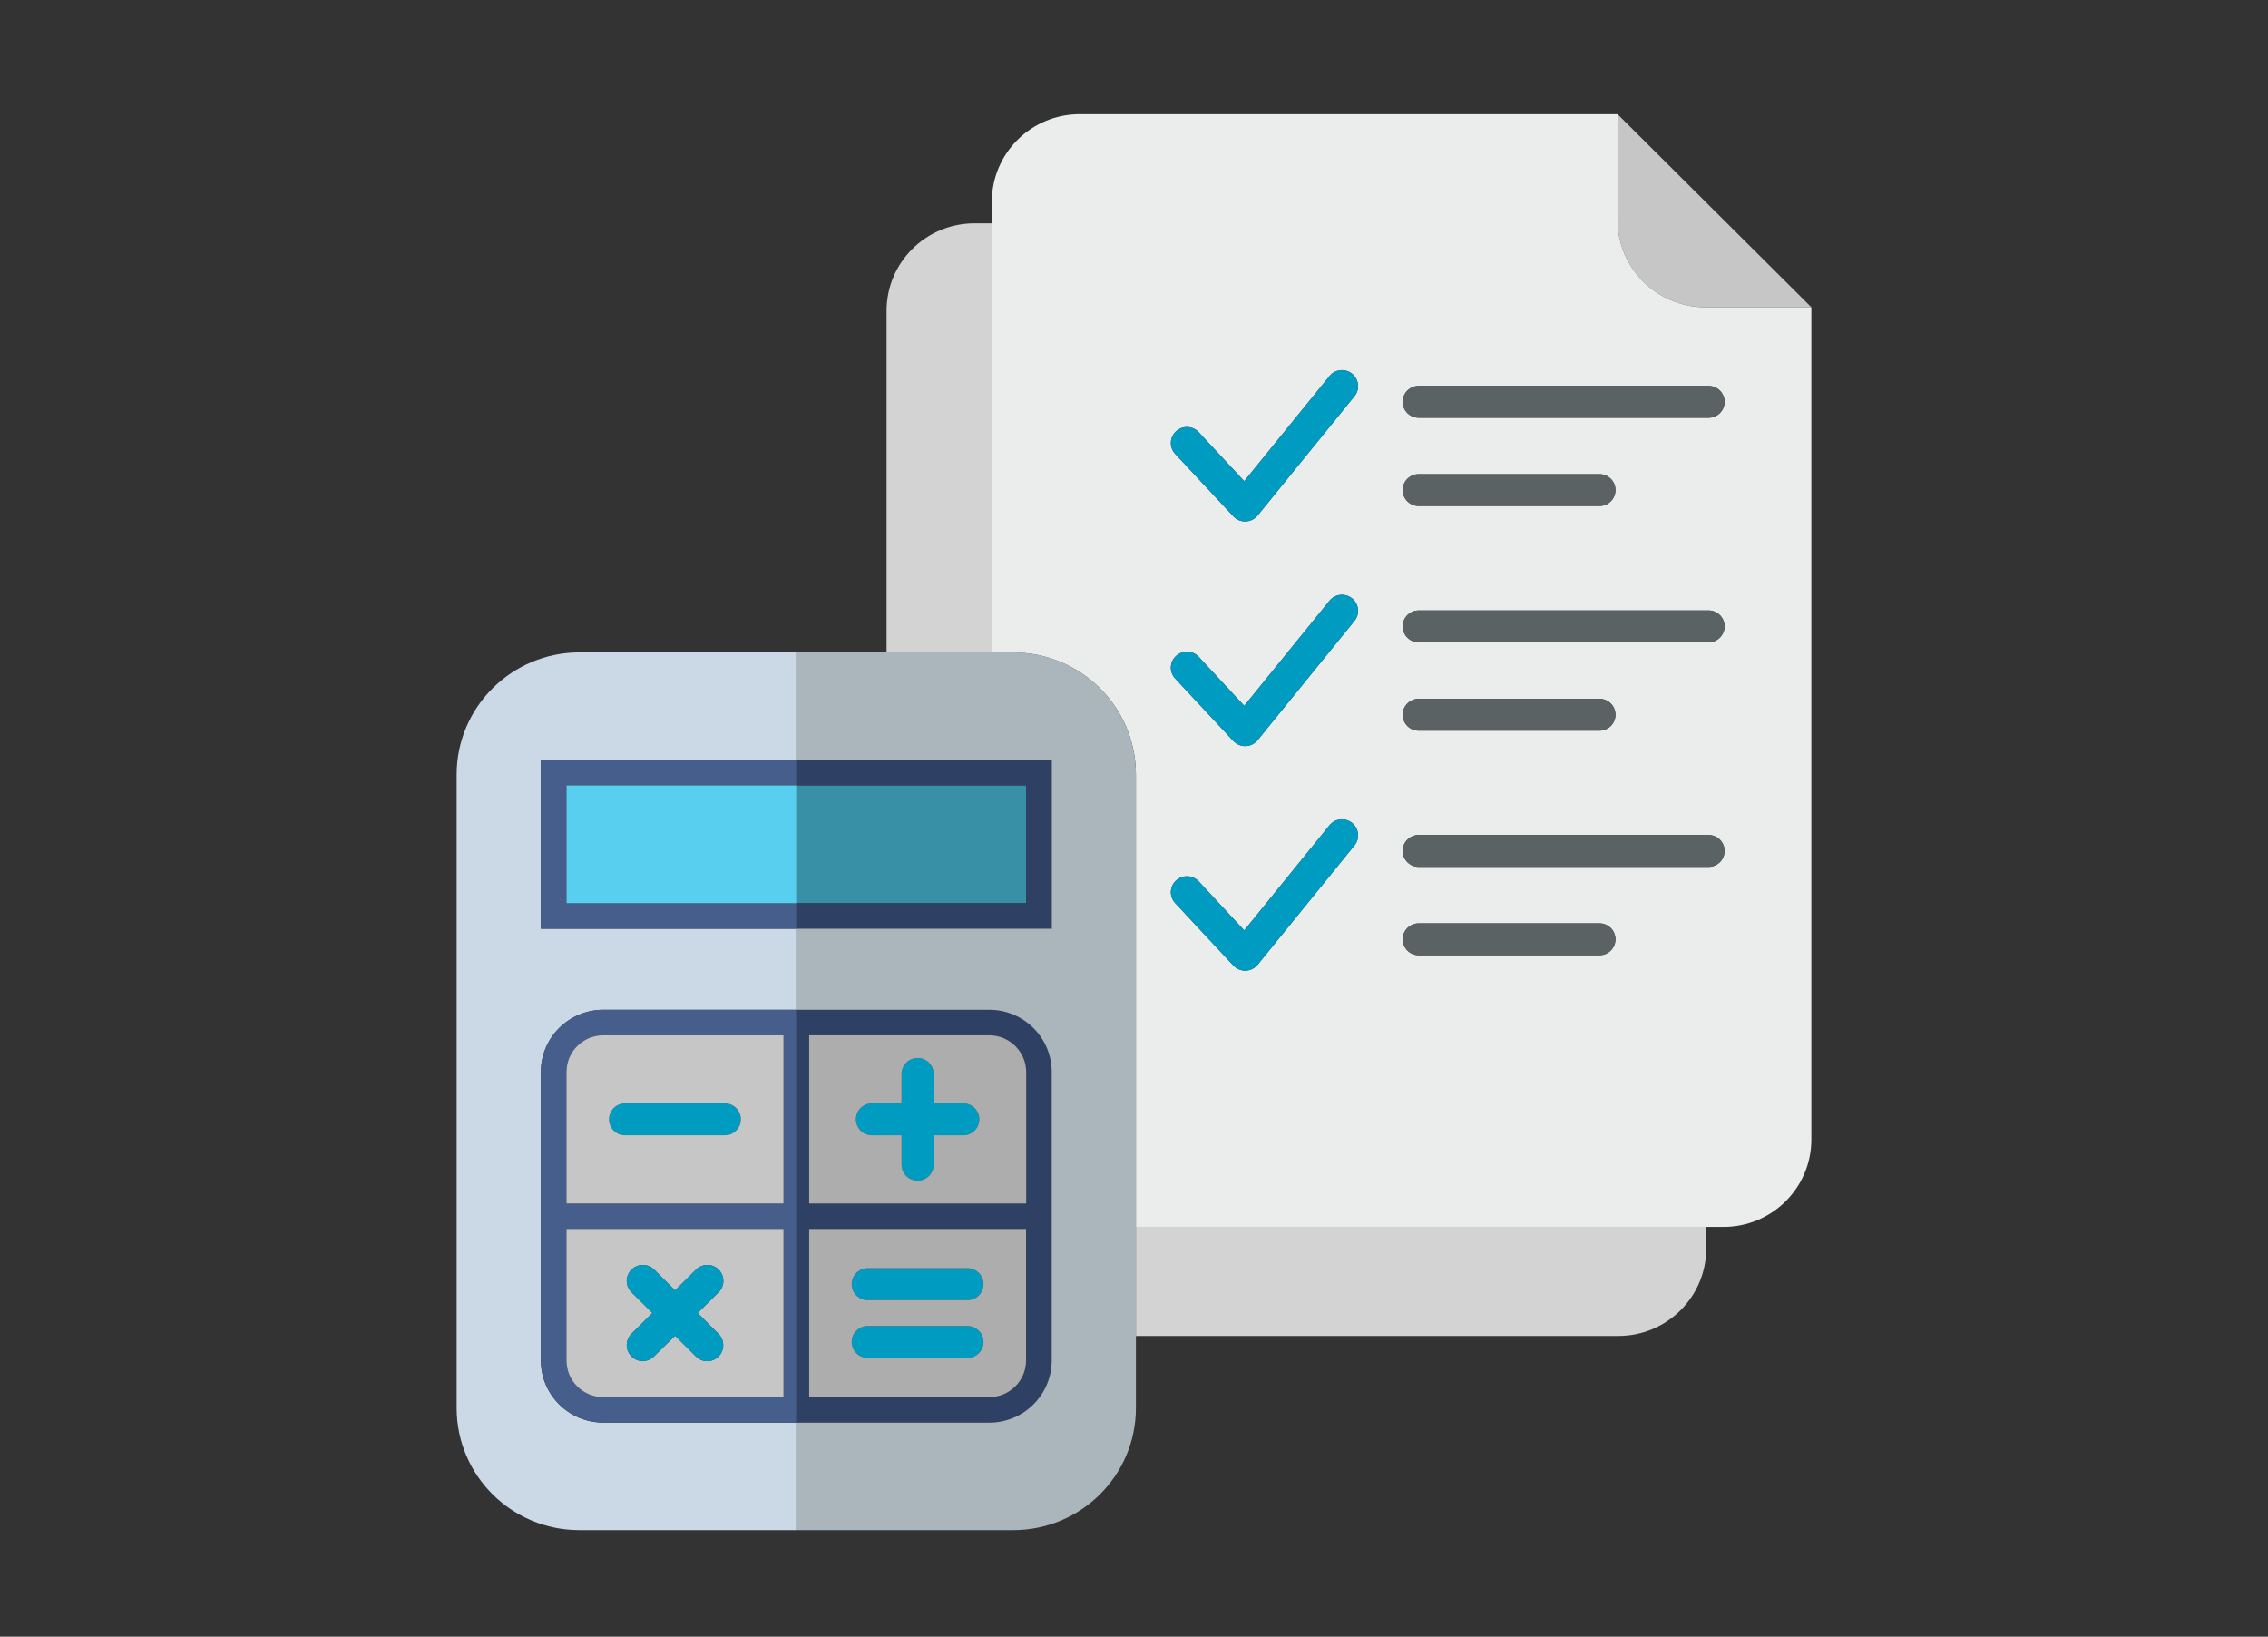
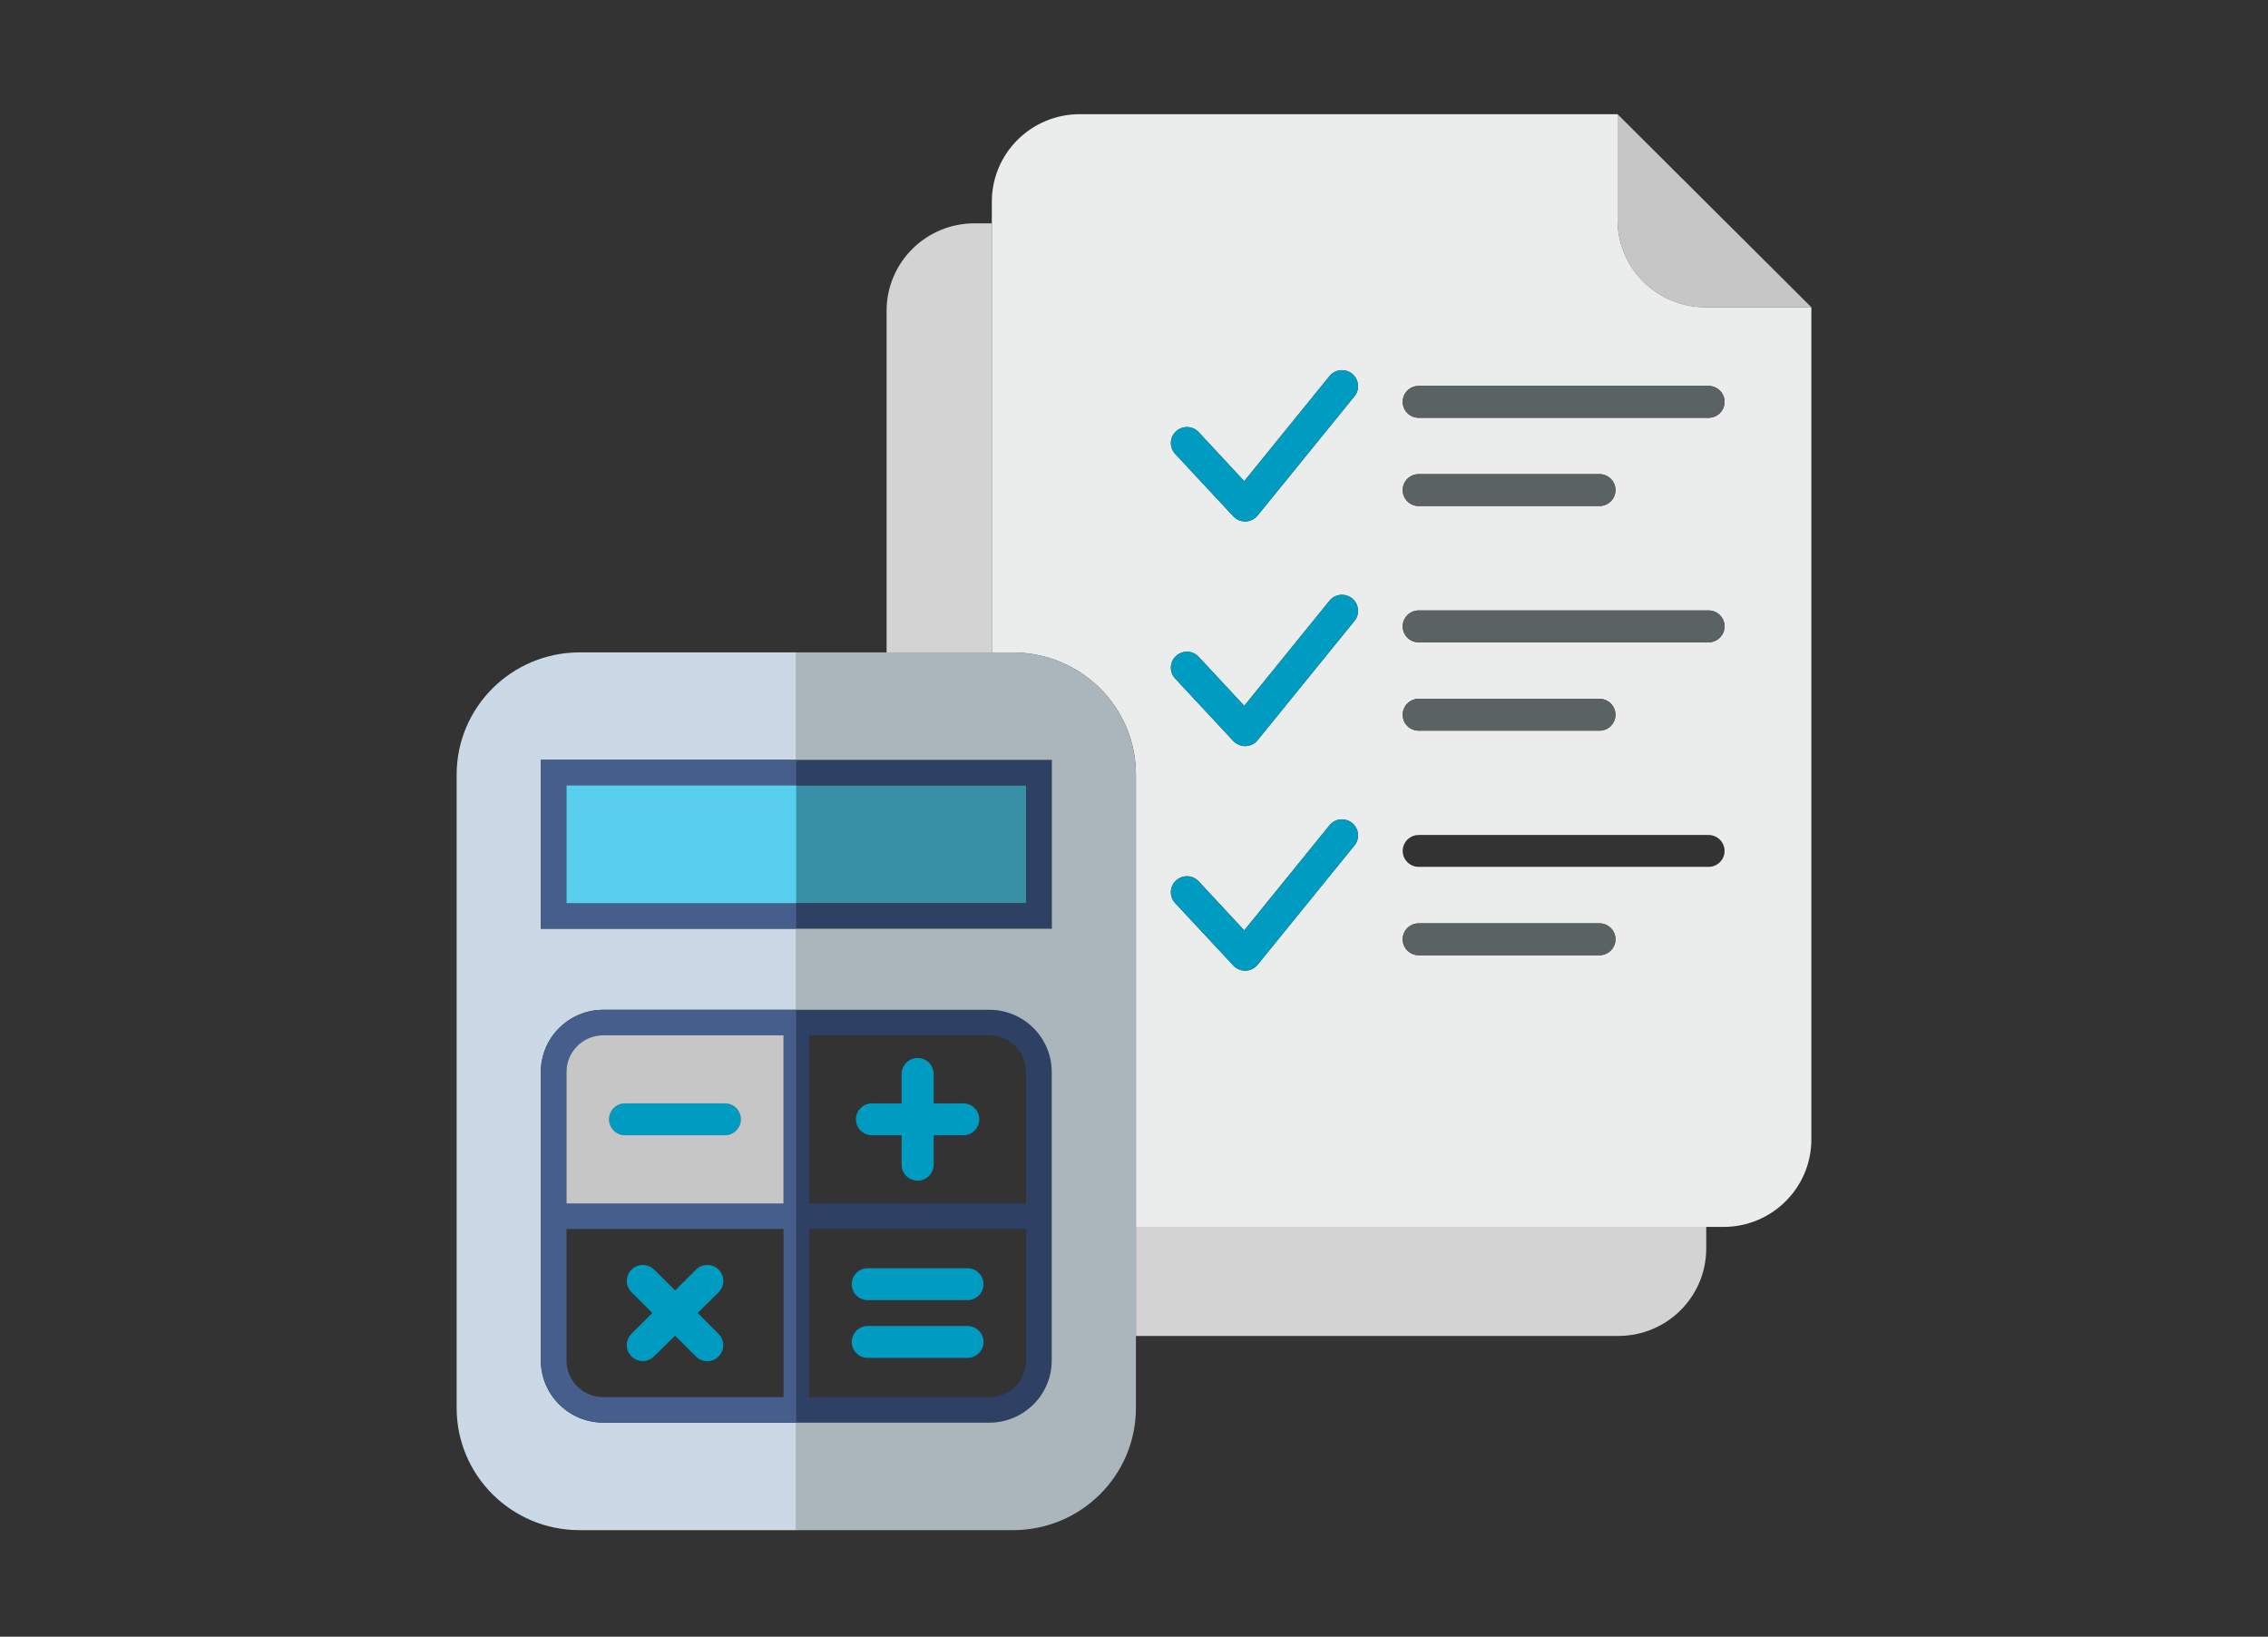
<svg xmlns="http://www.w3.org/2000/svg" width="298" height="215" viewBox="0 0 298 215" fill="none">
  <rect x="0" y="0" width="298" height="215" fill="#333333" stroke="none" />
  <g clip-path="url(#clip0_281_1010)">
    <path d="M238 40.358H224.087C217.704 40.358 212.533 35.216 212.533 28.868V15L238 40.358Z" fill="#C6C6C6" />
    <path d="M224.087 40.358C217.704 40.358 212.533 35.216 212.533 28.868V15H141.875C135.492 15 130.321 20.142 130.321 26.49V85.715H133.117C142.027 85.715 149.253 92.901 149.253 101.761V161.17H226.445C232.829 161.17 238 156.028 238 149.68V40.358H224.087ZM177.97 111.057L165.237 126.734C164.85 127.203 164.277 127.488 163.671 127.504C163.654 127.504 163.62 127.504 163.603 127.504C163.014 127.504 162.458 127.253 162.054 126.834L154.407 118.627C153.615 117.773 153.666 116.45 154.525 115.663C155.384 114.876 156.714 114.926 157.506 115.78L163.485 122.212L174.686 108.41C175.41 107.506 176.741 107.372 177.65 108.092C178.56 108.829 178.712 110.152 177.97 111.057ZM177.97 81.561L165.237 97.239C164.85 97.708 164.277 97.992 163.671 98.009C163.654 98.009 163.62 98.009 163.603 98.009C163.014 98.009 162.458 97.758 162.054 97.339L154.407 89.132C153.615 88.278 153.666 86.955 154.525 86.167C155.384 85.38 156.714 85.43 157.506 86.285L163.485 92.716L174.686 78.915C175.41 78.01 176.741 77.876 177.65 78.597C178.56 79.334 178.712 80.657 177.97 81.561ZM177.97 52.049L165.237 67.727C164.85 68.195 164.277 68.48 163.671 68.497C163.654 68.497 163.62 68.497 163.603 68.497C163.014 68.497 162.458 68.263 162.054 67.827L154.407 59.62C153.615 58.766 153.666 57.443 154.525 56.655C155.384 55.868 156.714 55.918 157.506 56.773L163.485 63.204L174.686 49.403C175.41 48.498 176.741 48.364 177.65 49.085C178.56 49.838 178.712 51.161 177.97 52.049ZM210.158 125.478H186.409C185.247 125.478 184.304 124.54 184.304 123.384C184.304 122.228 185.247 121.29 186.409 121.29H210.158C211.32 121.29 212.263 122.228 212.263 123.384C212.263 124.54 211.32 125.478 210.158 125.478ZM224.492 113.871H186.409C185.247 113.871 184.304 112.933 184.304 111.777C184.304 110.621 185.247 109.683 186.409 109.683H224.492C225.654 109.683 226.597 110.621 226.597 111.777C226.597 112.933 225.654 113.871 224.492 113.871ZM184.304 93.889C184.304 92.733 185.247 91.795 186.409 91.795H210.158C211.32 91.795 212.263 92.733 212.263 93.889C212.263 95.044 211.32 95.982 210.158 95.982H186.409C185.247 95.982 184.304 95.044 184.304 93.889ZM224.492 84.375H186.409C185.247 84.375 184.304 83.437 184.304 82.282C184.304 81.126 185.247 80.188 186.409 80.188H224.492C225.654 80.188 226.597 81.126 226.597 82.282C226.597 83.437 225.654 84.375 224.492 84.375ZM184.304 64.377C184.304 63.221 185.247 62.283 186.409 62.283H210.158C211.32 62.283 212.263 63.221 212.263 64.377C212.263 65.532 211.32 66.47 210.158 66.47H186.409C185.247 66.47 184.304 65.532 184.304 64.377ZM224.492 54.88H186.409C185.247 54.88 184.304 53.942 184.304 52.786C184.304 51.63 185.247 50.693 186.409 50.693H224.492C225.654 50.693 226.597 51.63 226.597 52.786C226.597 53.942 225.654 54.88 224.492 54.88Z" fill="#EBEDED" />
    <path d="M177.97 52.049L165.237 67.727C164.85 68.195 164.277 68.48 163.671 68.497C163.654 68.497 163.62 68.497 163.603 68.497C163.014 68.497 162.458 68.263 162.054 67.827L154.407 59.62C153.615 58.766 153.666 57.443 154.525 56.655C155.384 55.868 156.714 55.918 157.506 56.773L163.485 63.204L174.686 49.403C175.41 48.498 176.741 48.364 177.65 49.085C178.56 49.838 178.712 51.162 177.97 52.049Z" fill="#009BC1" />
    <path d="M177.97 81.561L165.237 97.239C164.85 97.708 164.277 97.992 163.671 98.009C163.654 98.009 163.62 98.009 163.603 98.009C163.014 98.009 162.458 97.758 162.054 97.339L154.407 89.132C153.615 88.278 153.666 86.955 154.525 86.167C155.384 85.38 156.714 85.43 157.506 86.285L163.485 92.716L174.686 78.915C175.41 78.011 176.741 77.877 177.65 78.597C178.56 79.334 178.712 80.657 177.97 81.561Z" fill="#009BC1" />
    <path d="M177.97 111.057L165.237 126.734C164.85 127.203 164.277 127.488 163.671 127.504C163.654 127.504 163.62 127.504 163.603 127.504C163.014 127.504 162.458 127.253 162.054 126.834L154.407 118.627C153.615 117.773 153.666 116.45 154.525 115.663C155.384 114.876 156.714 114.926 157.506 115.78L163.485 122.212L174.686 108.41C175.41 107.506 176.741 107.372 177.65 108.092C178.56 108.829 178.712 110.152 177.97 111.057Z" fill="#009BC1" />
    <path d="M226.597 52.786C226.597 53.942 225.654 54.88 224.492 54.88H186.409C185.247 54.88 184.304 53.942 184.304 52.786C184.304 51.63 185.247 50.693 186.409 50.693H224.492C225.654 50.693 226.597 51.63 226.597 52.786Z" fill="#5A6264" />
    <path d="M212.263 64.377C212.263 65.532 211.32 66.47 210.158 66.47H186.409C185.247 66.47 184.304 65.532 184.304 64.377C184.304 63.221 185.247 62.283 186.409 62.283H210.158C211.32 62.283 212.263 63.221 212.263 64.377Z" fill="#5A6264" />
    <path d="M226.597 82.282C226.597 83.437 225.654 84.375 224.492 84.375H186.409C185.247 84.375 184.304 83.437 184.304 82.282C184.304 81.126 185.247 80.188 186.409 80.188H224.492C225.654 80.188 226.597 81.126 226.597 82.282Z" fill="#5A6264" />
    <path d="M212.263 93.889C212.263 95.044 211.32 95.983 210.158 95.983H186.409C185.247 95.983 184.304 95.044 184.304 93.889C184.304 92.733 185.247 91.795 186.409 91.795H210.158C211.32 91.795 212.263 92.733 212.263 93.889Z" fill="#5A6264" />
-     <path d="M226.597 111.777C226.597 112.933 225.654 113.871 224.492 113.871H186.409C185.247 113.871 184.304 112.933 184.304 111.777C184.304 110.621 185.247 109.683 186.409 109.683H224.492C225.654 109.683 226.597 110.621 226.597 111.777Z" fill="#5A6264" />
    <path d="M212.263 123.384C212.263 124.54 211.32 125.478 210.158 125.478H186.409C185.247 125.478 184.304 124.54 184.304 123.384C184.304 122.228 185.247 121.291 186.409 121.291H210.158C211.32 121.291 212.263 122.228 212.263 123.384Z" fill="#5A6264" />
    <path d="M130.321 29.337V85.715H116.492V40.827C116.492 34.479 121.663 29.337 128.047 29.337H130.321Z" fill="#D3D3D3" />
    <path d="M224.188 161.154V164.001C224.188 170.349 219.018 175.491 212.634 175.491H149.253V161.154H224.188Z" fill="#D3D3D3" />
    <path d="M104.635 99.818V85.698H76.136C67.226 85.715 60 92.901 60 101.761V184.954C60 193.815 67.226 201 76.136 201H104.635V186.88H79.269C74.738 186.88 71.066 183.212 71.066 178.724V140.803C71.066 136.298 74.755 132.646 79.269 132.646H104.635V121.994H71.066V99.818H104.635Z" fill="#CAD9E5" />
    <path d="M104.635 103.168V99.818H71.066V121.994H104.635V118.644H74.435V103.168H104.635Z" fill="#455E8C" />
    <path d="M134.835 103.168H104.635V118.644H134.835V103.168Z" fill="#3790A5" />
    <path d="M104.635 103.168H74.435V118.644H104.635V103.168Z" fill="#59CFEF" />
    <path d="M97.342 147.034C97.342 148.19 96.398 149.128 95.236 149.128H82.132C80.97 149.128 80.027 148.19 80.027 147.034C80.027 145.878 80.97 144.94 82.132 144.94H95.236C96.398 144.94 97.342 145.895 97.342 147.034Z" fill="#009BC1" />
    <path d="M128.67 147.034C128.67 148.19 127.727 149.128 126.565 149.128H122.674V152.997C122.674 154.152 121.731 155.09 120.569 155.09C119.406 155.09 118.463 154.152 118.463 152.997V149.128H114.572C113.41 149.128 112.467 148.19 112.467 147.034C112.467 145.878 113.41 144.94 114.572 144.94H118.463V141.071C118.463 139.916 119.406 138.978 120.569 138.978C121.731 138.978 122.674 139.916 122.674 141.071V144.94H126.565C127.727 144.94 128.67 145.895 128.67 147.034Z" fill="#009BC1" />
    <path d="M129.226 176.278C129.226 177.434 128.283 178.372 127.121 178.372H114.016C112.854 178.372 111.911 177.434 111.911 176.278C111.911 175.122 112.854 174.185 114.016 174.185H127.121C128.283 174.185 129.226 175.122 129.226 176.278Z" fill="#009BC1" />
    <path d="M129.226 168.691C129.226 169.846 128.283 170.784 127.121 170.784H114.016C112.854 170.784 111.911 169.846 111.911 168.691C111.911 167.535 112.854 166.597 114.016 166.597H127.121C128.283 166.597 129.226 167.535 129.226 168.691Z" fill="#009BC1" />
    <path d="M79.269 132.646C74.738 132.646 71.066 136.315 71.066 140.803V178.707C71.066 183.212 74.755 186.864 79.269 186.864H104.635V132.646H79.269ZM102.95 183.531H79.269C76.591 183.531 74.435 181.37 74.435 178.724V161.438H102.95V183.531ZM102.95 158.089H74.435V140.803C74.435 138.157 76.608 135.996 79.269 135.996H102.95V158.089Z" fill="#455E8C" />
-     <path d="M74.435 161.438V178.724C74.435 181.387 76.608 183.531 79.269 183.531H102.95V161.438H74.435ZM94.411 175.223C95.236 176.044 95.236 177.367 94.411 178.188C94.007 178.59 93.468 178.807 92.929 178.807C92.39 178.807 91.851 178.606 91.446 178.188L88.701 175.457L85.939 178.171C85.534 178.573 84.996 178.791 84.457 178.791C83.918 178.791 83.379 178.59 82.974 178.171C82.149 177.35 82.149 176.027 82.974 175.206L85.72 172.476L82.974 169.746C82.149 168.925 82.149 167.602 82.974 166.781C83.8 165.961 85.13 165.961 85.956 166.781L88.701 169.511L91.446 166.781C92.272 165.961 93.602 165.961 94.428 166.781C95.253 167.602 95.253 168.925 94.428 169.746L91.665 172.476L94.411 175.223Z" fill="#C6C6C6" />
    <path d="M79.269 135.996C76.591 135.996 74.435 138.157 74.435 140.803V158.089H102.95V135.996H79.269ZM95.236 149.128H82.132C80.97 149.128 80.027 148.19 80.027 147.034C80.027 145.878 80.97 144.94 82.132 144.94H95.236C96.398 144.94 97.342 145.878 97.342 147.034C97.342 148.19 96.398 149.128 95.236 149.128Z" fill="#C6C6C6" />
    <path d="M94.411 175.223C95.236 176.044 95.236 177.367 94.411 178.188C94.007 178.59 93.468 178.807 92.929 178.807C92.39 178.807 91.851 178.606 91.446 178.188L88.701 175.457L85.939 178.171C85.534 178.573 84.996 178.791 84.457 178.791C83.918 178.791 83.379 178.59 82.974 178.171C82.149 177.35 82.149 176.027 82.974 175.206L85.72 172.476L82.974 169.746C82.149 168.925 82.149 167.602 82.974 166.781C83.8 165.961 85.13 165.961 85.956 166.781L88.701 169.511L91.446 166.781C92.272 165.961 93.602 165.961 94.428 166.781C95.253 167.602 95.253 168.925 94.428 169.746L91.665 172.476L94.411 175.223Z" fill="#009BC1" />
    <path d="M138.187 99.818V121.994H104.635V118.644H134.818V103.168H104.635V99.818H138.187Z" fill="#2F4065" />
    <path d="M129.984 132.646H104.635V186.88H129.984C134.515 186.88 138.187 183.212 138.187 178.724V140.803C138.187 136.315 134.515 132.646 129.984 132.646ZM134.818 178.724C134.818 181.387 132.645 183.531 129.984 183.531H106.319V161.438H134.835V178.724H134.818ZM134.818 158.089H106.319V135.996H129.984C132.645 135.996 134.818 138.157 134.818 140.803V158.089Z" fill="#2F4065" />
-     <path d="M106.319 161.438V183.531H129.984C132.645 183.531 134.818 181.37 134.818 178.724V161.438H106.319ZM127.121 178.372H114.016C112.854 178.372 111.911 177.434 111.911 176.278C111.911 175.122 112.854 174.185 114.016 174.185H127.121C128.283 174.185 129.226 175.122 129.226 176.278C129.226 177.434 128.283 178.372 127.121 178.372ZM127.121 170.784H114.016C112.854 170.784 111.911 169.846 111.911 168.691C111.911 167.535 112.854 166.597 114.016 166.597H127.121C128.283 166.597 129.226 167.535 129.226 168.691C129.226 169.846 128.283 170.784 127.121 170.784Z" fill="#ADADAD" />
-     <path d="M129.984 135.996H106.319V158.089H134.835V140.803C134.818 138.157 132.645 135.996 129.984 135.996ZM126.565 149.128H122.674V152.997C122.674 154.152 121.731 155.09 120.569 155.09C119.406 155.09 118.463 154.152 118.463 152.997V149.128H114.572C113.41 149.128 112.467 148.19 112.467 147.034C112.467 145.878 113.41 144.94 114.572 144.94H118.463V141.071C118.463 139.916 119.406 138.978 120.569 138.978C121.731 138.978 122.674 139.916 122.674 141.071V144.94H126.565C127.727 144.94 128.67 145.878 128.67 147.034C128.67 148.19 127.727 149.128 126.565 149.128Z" fill="#ADADAD" />
    <path d="M149.253 101.761V184.954C149.253 193.815 142.027 201 133.117 201H104.635V186.88H129.984C134.515 186.88 138.187 183.212 138.187 178.724V140.803C138.187 136.298 134.498 132.646 129.984 132.646H104.635V121.994H138.203V99.818H104.635V85.698H133.117C142.027 85.715 149.253 92.901 149.253 101.761Z" fill="#AAB5BC" />
  </g>
  <defs>
    <clipPath id="clip0_281_1010">
      <rect width="178" height="186" fill="white" transform="translate(60 15)" />
    </clipPath>
  </defs>
</svg>